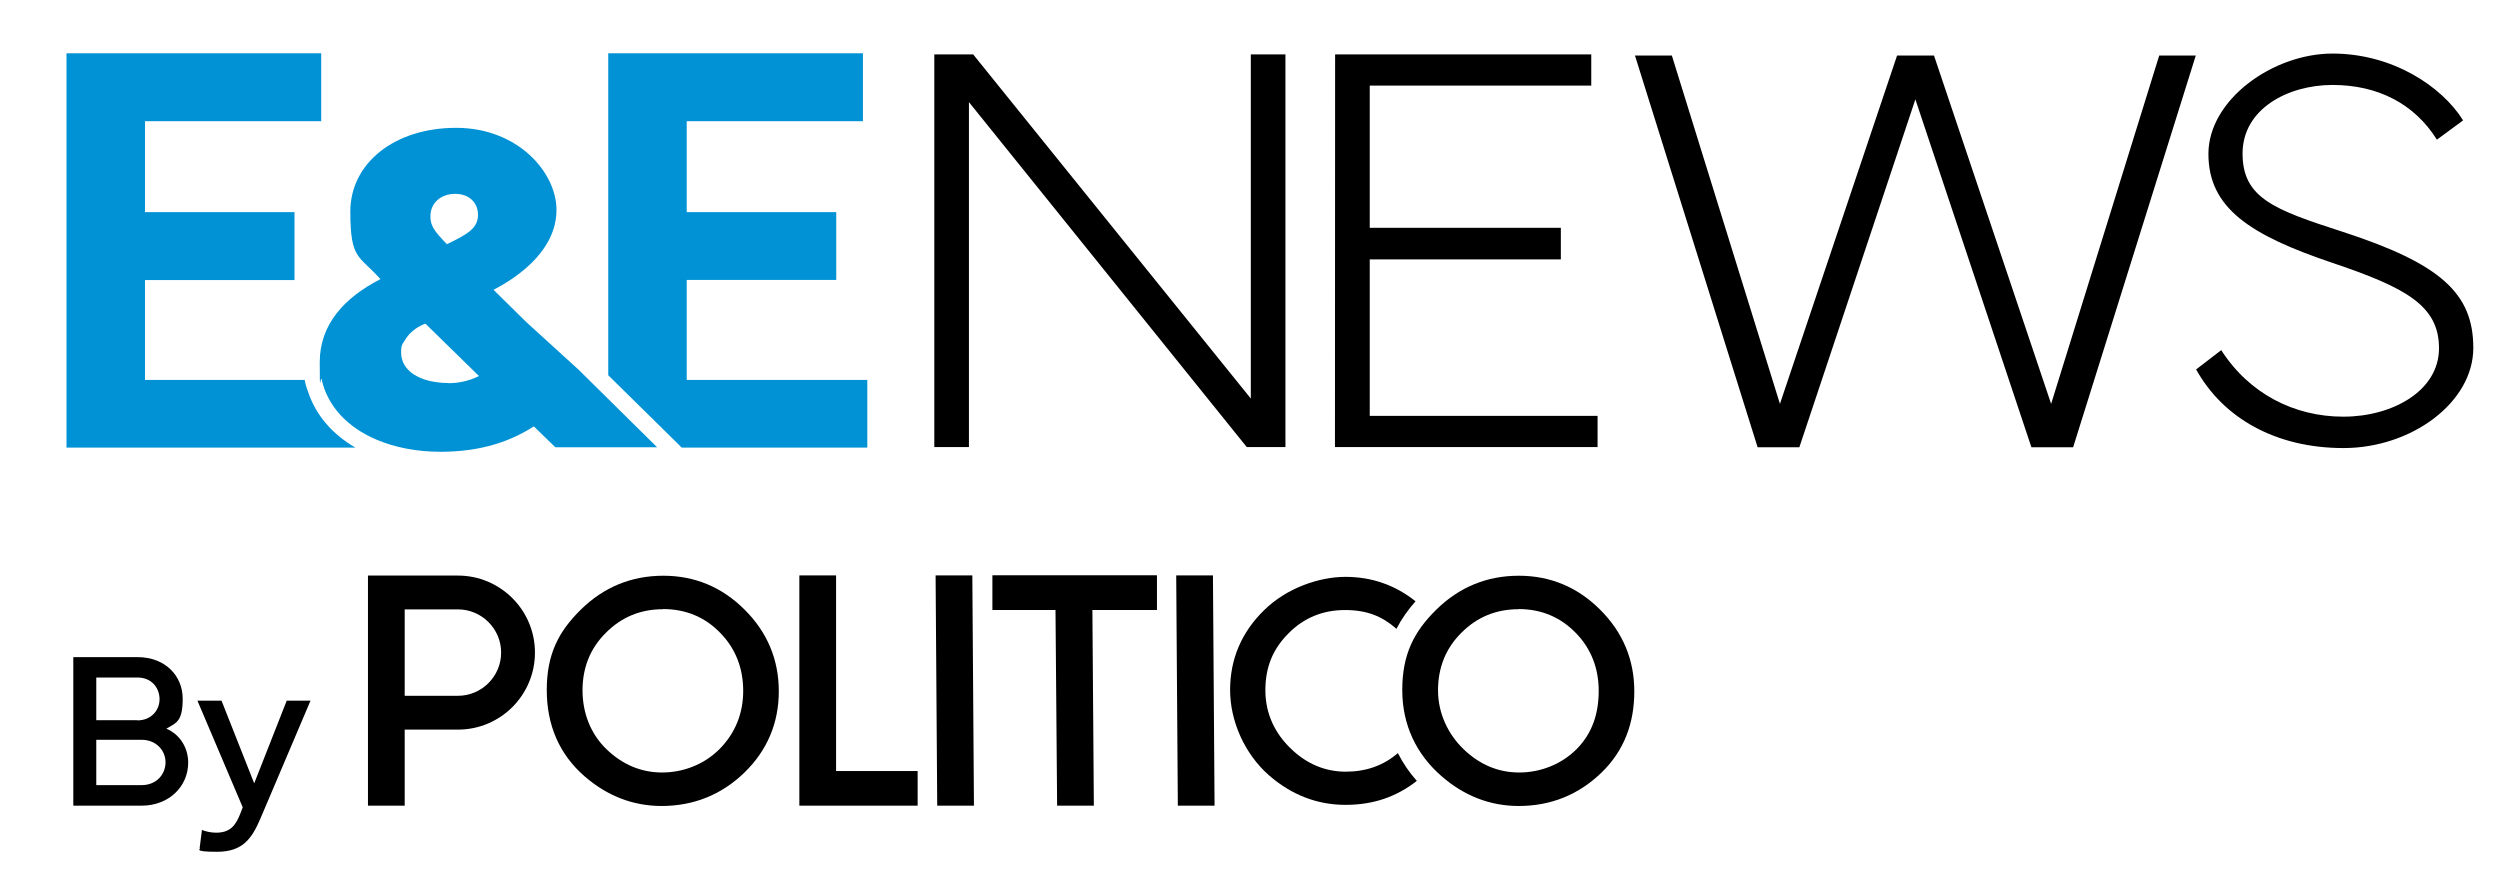
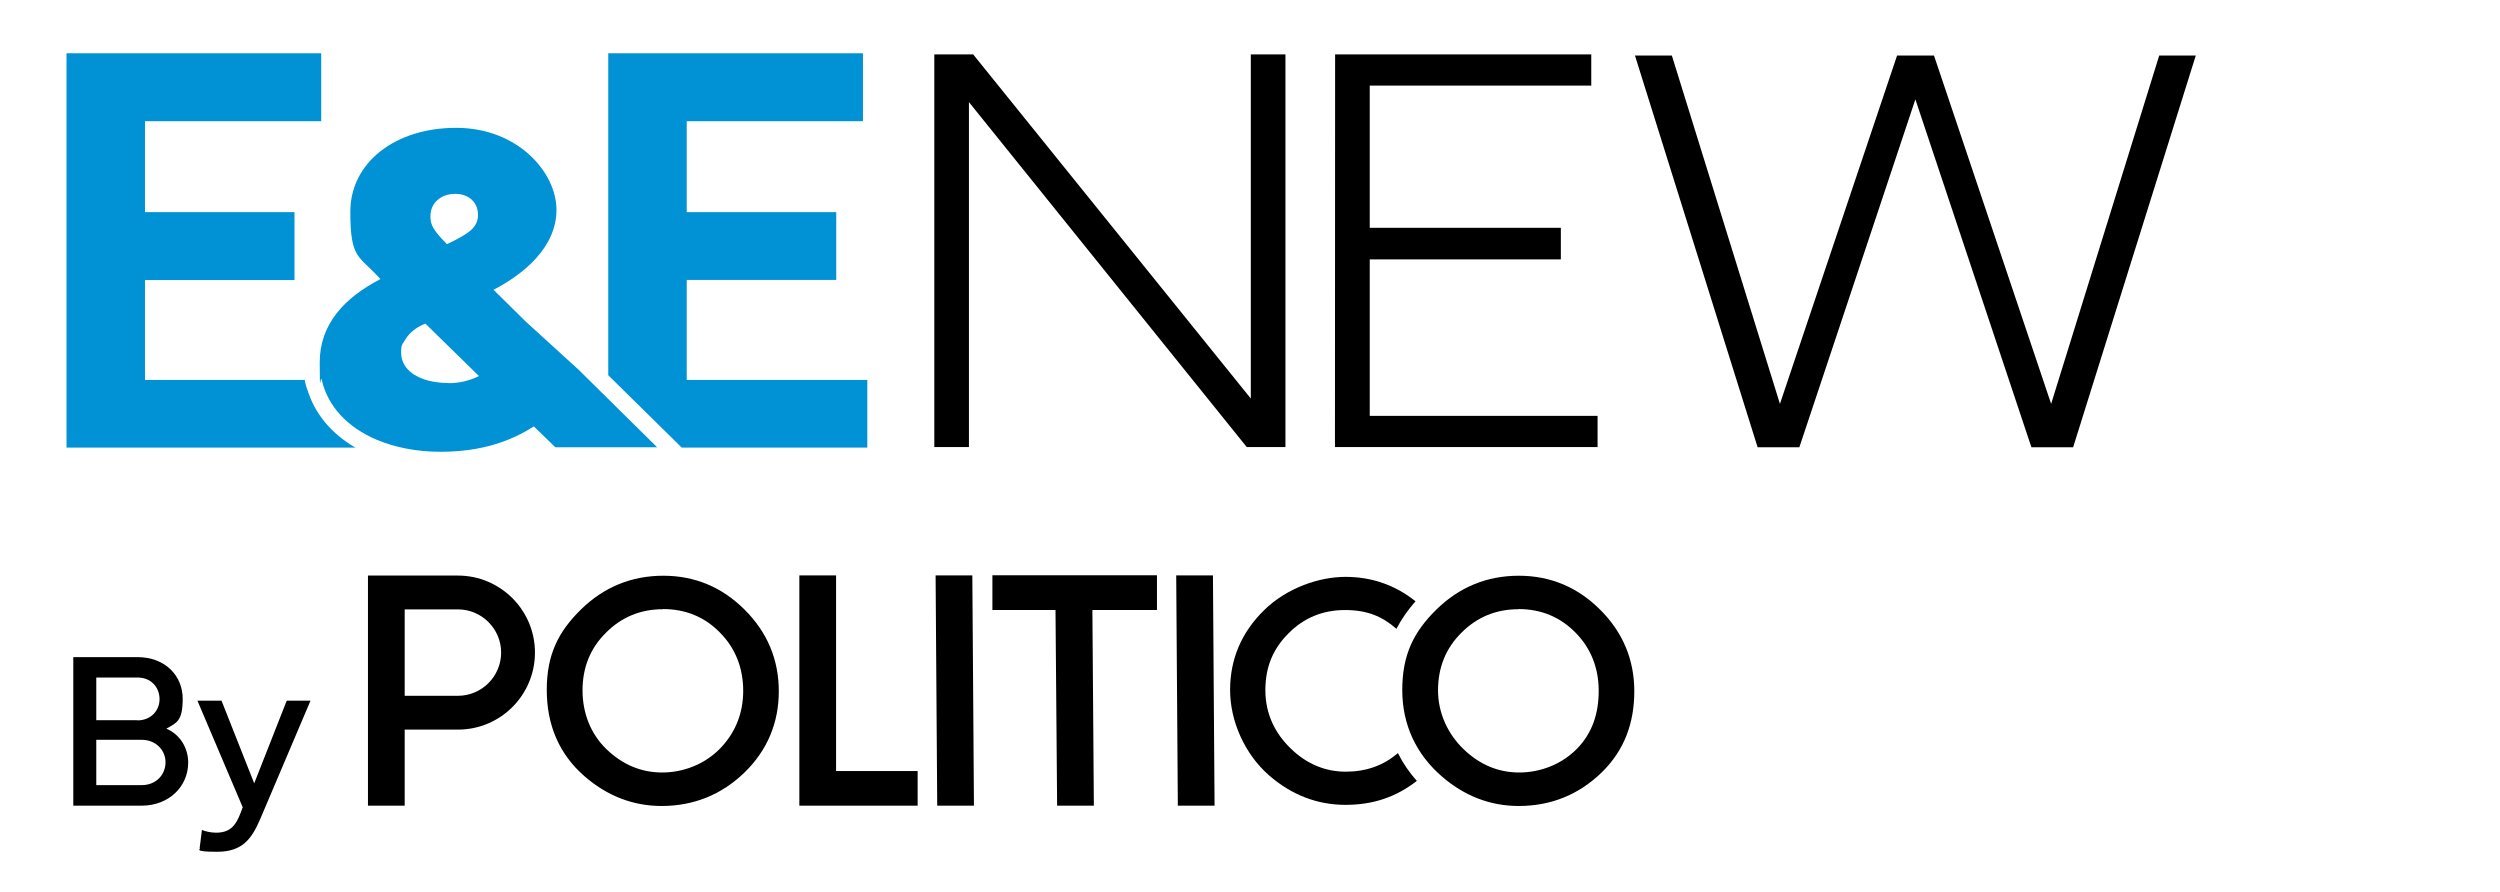
<svg xmlns="http://www.w3.org/2000/svg" version="1.1" id="Layer_1" x="0px" y="0px" viewBox="0 0 1545 551.1" style="enable-background:new 0 0 1545 551.1;" xml:space="preserve">
  <style type="text/css"> .st0{fill:#0092D5;} </style>
  <path class="st0" d="M357.7,228.6L325.2,199L305,179.1c18.5-9.6,38.9-26.2,38.9-49.4S320,79,281.9,79s-65.4,21.8-65.4,51.8 s5.4,26.8,18.6,41.7c-22.6,11.6-37.5,28.2-37.5,51.3s0.4,7.3,1.2,10.8c3.7,16.5,16,29.6,34.1,37.2c11.2,4.7,24.5,7.4,39.4,7.4 c25.2,0,43.5-6.6,57.6-15.7l13.3,12.9h62.9L357.7,228.6L357.7,228.6z M281.4,119.8c7.9,0,14,4.9,14,12.9s-5.6,11.7-19.2,18.2 c-8.2-8.4-10.2-11.6-10.2-17.2c0-8.7,6.9-13.9,15.3-13.9L281.4,119.8z M277,236.7c-2.3,0-4.4-0.1-6.4-0.4c-4.1-0.5-7.7-1.4-10.7-2.7 c-1.5-0.7-2.9-1.4-4.2-2.2c-5-3.3-7.8-8-7.8-13.4s0.8-5.1,2.3-7.7c0.5-0.9,1.1-1.7,1.7-2.5c2.6-3.3,6.4-6.1,11-7.8l33.1,32.4 c-6.2,3.1-12.6,4.4-18.9,4.4L277,236.7z" />
  <path class="st0" d="M190.7,243c-1-2.6-1.9-5.3-2.4-8.2H89.6v-61.7H182v-42H89.6V74.9h108.9v-42H41.1v243.7h178.5 C205.6,268.5,195.5,256.9,190.7,243L190.7,243z" />
  <polygon class="st0" points="536,234.8 424.4,234.8 424.4,173 516.8,173 516.8,131.1 424.4,131.1 424.4,74.9 533.3,74.9 533.3,32.9 375.9,32.9 375.9,231.9 421.3,276.6 536,276.6 " />
  <path d="M601.4,33.6L773,246.3V33.6h21.4v242.7h-23.9L598.8,63.1v213.2h-21.4V33.6H601.4L601.4,33.6z" />
  <path d="M825.1,33.6h158.3v19.3H846.5v87.9h118.1v19.5H846.5V257h140.8v19.3H825L825.1,33.6L825.1,33.6z" />
  <path d="M1010.6,34.3h22.6l66.8,215.3l72.4-215.3h22.8l72.4,215.3l66.8-215.3h22.6l-75.8,242.1h-25.8l-71.7-215l-71.7,215h-25.8 l-75.8-242.1L1010.6,34.3z" />
-   <path d="M1372.6,216.2c17.4,27.2,45.3,41.3,75.6,41.3s59.1-15.9,59.1-42.3s-20.6-37.5-66-52.8c-50.7-17.1-76.5-33.8-76.5-67.3 s39.9-62,76.7-62s67.4,20,80.7,41.3L1506,86.3c-14.1-22.5-36.9-33.8-64.5-33.8s-55.6,14.8-55.6,42.4s19.7,34.7,61.7,48.3 c60.6,19.7,80.9,38,80.9,71.8s-38.3,61.9-80.2,61.9s-74.4-18.5-91.1-48.6l15.5-11.9L1372.6,216.2z" />
  <g>
    <path d="M831.7,476.9c-12.7,0-24.2-4.8-33.9-14.2c-9.8-9.4-15.8-21.5-15.8-36.1s4.8-25.7,14.3-35.2c9.5-9.6,21.2-14.4,34.9-14.4 s23,3.9,31.8,11.6c3.1-6,7.1-11.7,11.8-17c-12.5-10-27-15.1-43.3-15.1s-36.4,6.9-50.3,20.6c-14,13.7-21,30.3-21,49.3 s8.8,39.4,24.1,52.8c13.9,12.1,29.8,18.2,47.2,18.2s31.5-5,44.1-14.8c-4.7-5.3-8.6-11-11.7-17.2C855,473.1,844.2,476.9,831.7,476.9 L831.7,476.9z" />
    <path d="M408.9,498.1c-17.6,0-33.7-6.2-47.7-18.4c-15.5-13.5-23.3-31.5-23.3-53.3s7.1-36,21.2-49.8s31.2-20.8,50.8-20.8 s36.4,7.1,50.3,21c14,13.9,21.1,30.9,21.1,50.4s-7.1,36.5-21.2,50.2s-31.4,20.7-51.3,20.7L408.9,498.1z M409.7,376.5 c-13.9,0-25.7,4.9-35.3,14.6c-9.6,9.5-14.4,21.5-14.4,35.5s5,27,14.9,36.5s21.4,14.3,34.3,14.3s26-4.9,35.6-14.6 c9.6-9.8,14.5-21.9,14.5-35.9s-4.8-26.3-14.3-35.9c-9.4-9.7-21.3-14.6-35.2-14.6L409.7,376.5z" />
    <path d="M567.1,497.9H494V355.6h22.7v120.9h50.4V497.9L567.1,497.9z" />
    <path d="M601.9,497.9h-22.7l-1-142.3h22.7L601.9,497.9L601.9,497.9z" />
    <path d="M676,497.9h-22.7l-1-120.9h-39v-21.5H715V377h-39.9L676,497.9L676,497.9z" />
    <path d="M750.6,497.9h-22.7l-1-142.3h22.7L750.6,497.9L750.6,497.9z" />
    <path d="M938.6,498.1c-17.6,0-33.7-6.2-47.7-18.4c-15.5-13.5-24.3-31.5-24.3-53.3s7.1-36,21.2-49.8c14.1-13.8,31.2-20.8,50.8-20.8 s36.4,7.1,50.3,21c14,13.9,21.1,30.9,21.1,50.4s-6.1,36.5-20.2,50.2c-14.1,13.7-31.3,20.7-51.3,20.7L938.6,498.1z M938.4,376.5 c-13.9,0-25.7,4.9-35.3,14.6c-9.6,9.5-14.4,21.5-14.4,35.5s6,27,15.9,36.5s21.4,14.3,34.3,14.3s26-4.9,35.6-14.6 c9.6-9.8,13.5-21.9,13.5-35.9s-4.8-26.3-14.3-35.9c-9.5-9.7-21.3-14.6-35.2-14.6L938.4,376.5z" />
    <path d="M250.1,497.9h-22.7V355.7h22.7H283c26.2,0,47.6,21.3,47.6,47.6s-21.3,47.6-47.6,47.6h-32.9V497.9L250.1,497.9z M250.1,430 H283c14.7,0,26.7-12,26.7-26.7s-12-26.7-26.7-26.7h-32.9V430L250.1,430z" />
  </g>
  <g>
    <path d="M45.3,497.9v-91.8h39.6c17.4,0,28,11.7,28,25.7s-3.8,14.9-10.1,18.5c8.6,3.7,13.5,12,13.5,21c0,14.9-12.1,26.6-28.7,26.6 C87.6,497.9,45.3,497.9,45.3,497.9z M84.9,445.2c8.5,0,13.7-6.2,13.7-13.1s-4.8-13.4-13.7-13.4H59.5v26.4h25.4V445.2z M59.5,485.2 h28.1c9,0,14.7-6.6,14.7-14.1s-6-13.9-14.7-13.9H59.5v28.1V485.2z" />
    <path d="M122.2,433h14.7l20.2,51.1l20.1-51.1h14.7l-31.1,73.2c-5.2,12-10.8,20.2-26.6,20.2s-9.6-1.8-10.8-2.4l1.4-11.1 c1.8,0.8,5.3,1.7,8.7,1.7c8.7,0,12.2-4.4,15.1-12l1.4-3.7L122,433L122.2,433z" />
  </g>
</svg>